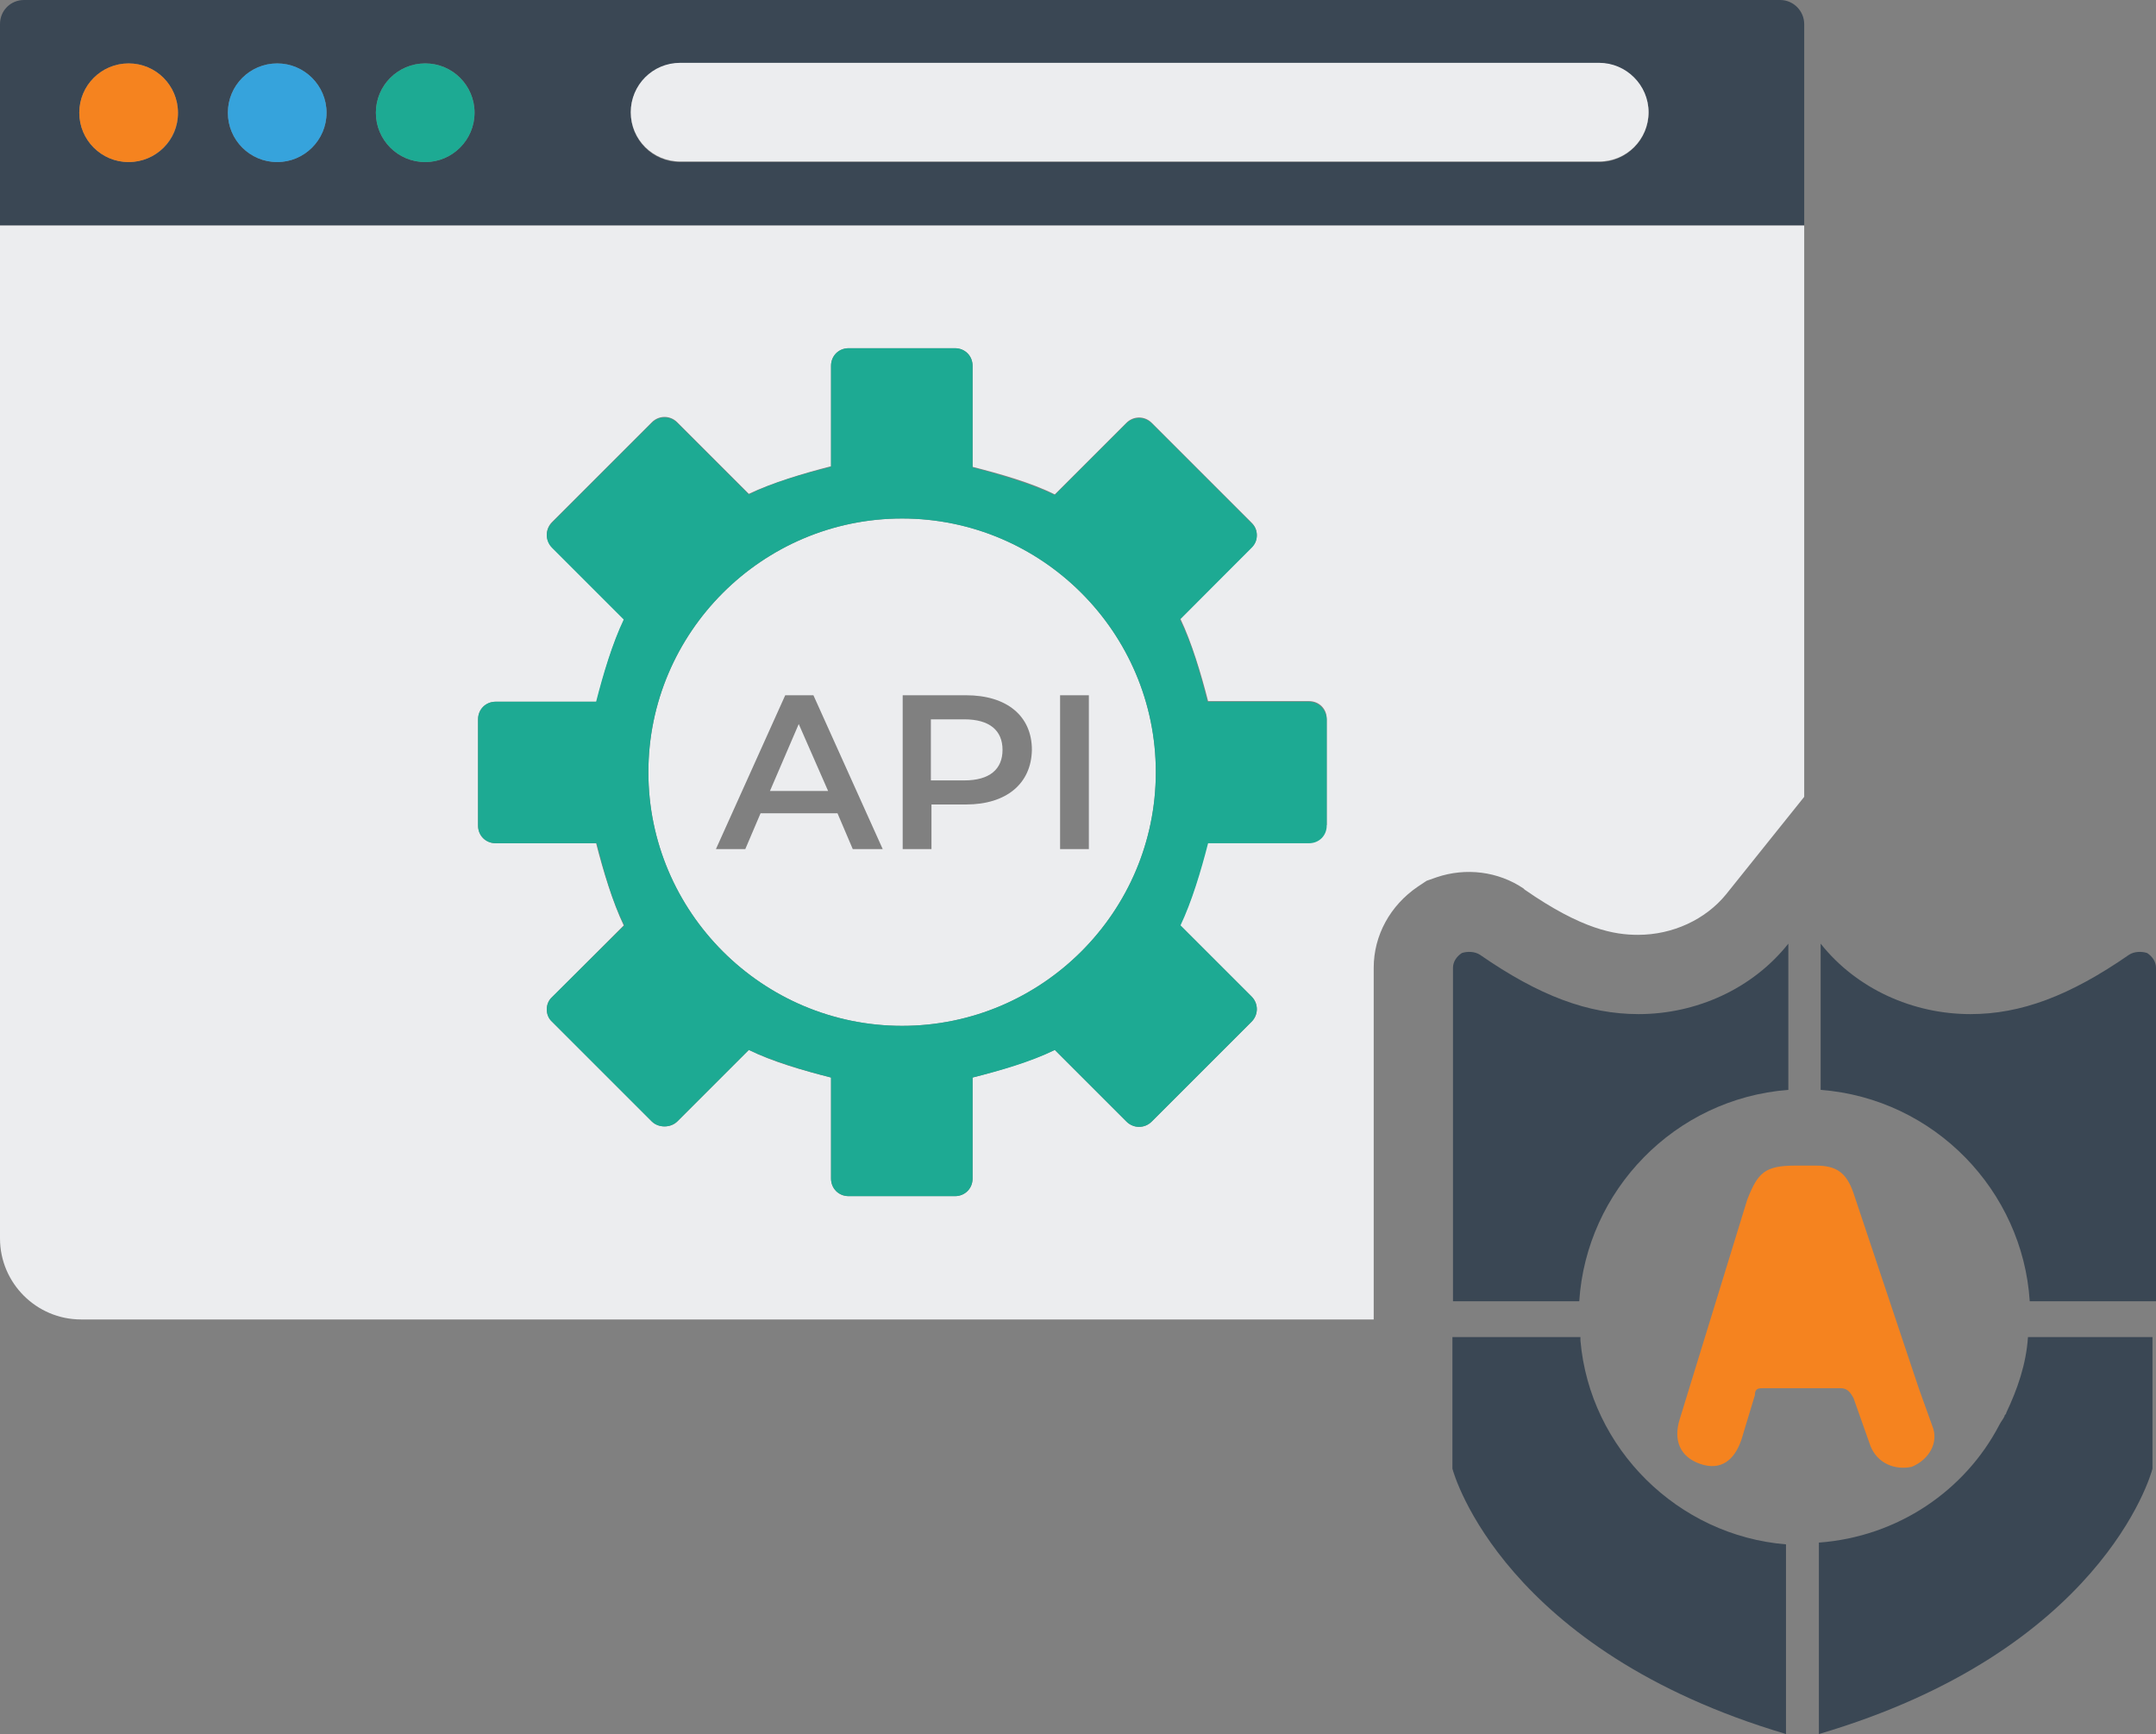
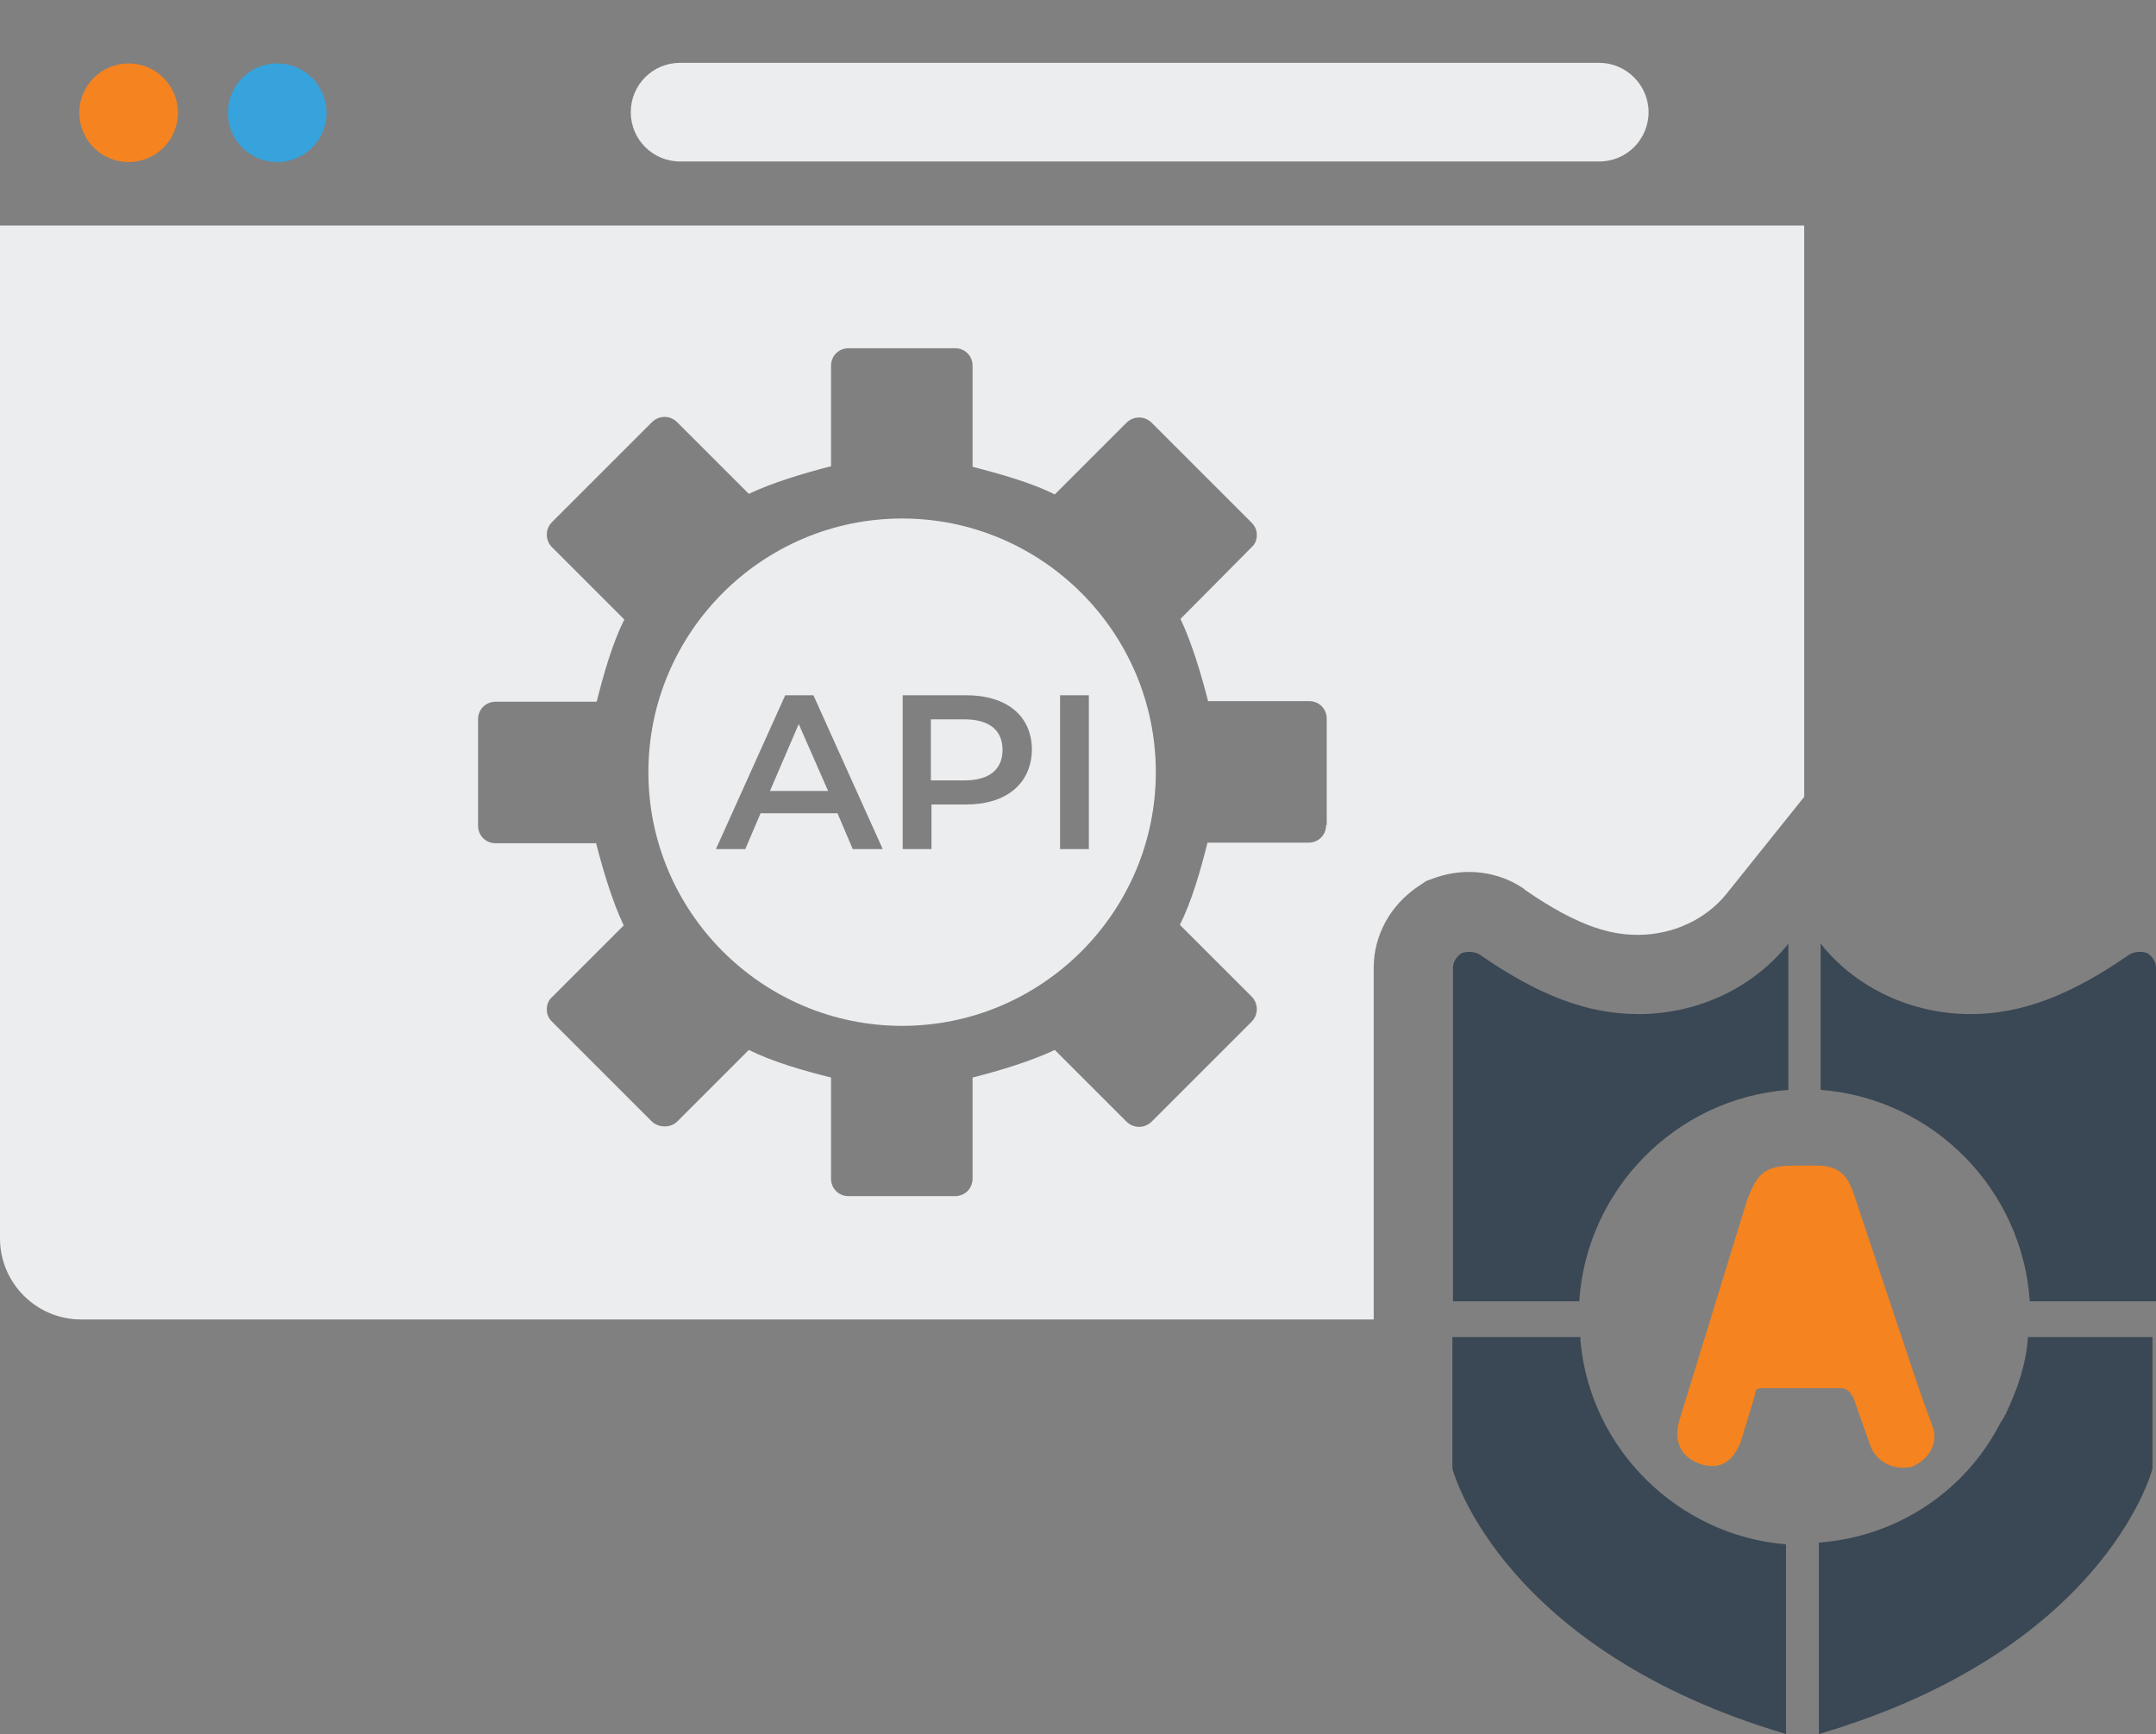
<svg xmlns="http://www.w3.org/2000/svg" version="1.1" id="Layer_1" x="0px" y="0px" viewBox="0 0 367.1 295.3" style="enable-background:new 0 0 367.1 295.3;" xml:space="preserve">
  <rect x="0" y="0" width="367.1" height="295.3" fill="#808080" stroke="none" />
  <style type="text/css">
	.st0{fill:#3A4754;}
	.st1{fill:#F5831F;}
	.st2{fill:#ECEDEF;}
	.st3{fill:#1DAA93;}
	.st4{fill:#36A3DC;}
</style>
  <g>
    <g>
      <g>
        <g>
          <path class="st0" d="M345.3,227.7c-0.3,4.6-1.8,8.9-3.7,12.9c0,0.3-0.3,0.3-0.3,0.6c-0.3,0.6-0.6,0.9-0.9,1.5      c-5.8,11.1-17.2,19-30.7,20v32.6c47.9-14.1,56.5-43.9,56.8-45.2c0-0.3,0-0.6,0-0.6v-21.8H345.3z" />
          <path class="st0" d="M304.5,185.6v-24.9c-6.1,7.7-15.7,12-25.5,12c-8.6,0-16.9-3.1-27-10.1c-0.9-0.6-2.2-0.6-3.1-0.3      c-0.9,0.6-1.5,1.5-1.5,2.5v56.8h21.5C270.1,202.8,285.1,187.1,304.5,185.6z" />
          <path class="st0" d="M269.1,228.3c0-0.3,0-0.3,0-0.6l0,0h-21.8v21.8c0,0.3,0,0.6,0,0.6c0.3,1.2,8.9,31,56.8,45.2V263      C285.7,261.5,270.7,246.7,269.1,228.3z" />
          <path class="st0" d="M310,185.6v-24.9c6.1,7.7,15.7,12,25.5,12c8.6,0,16.9-3.1,27-10.1c0.9-0.6,2.2-0.6,3.1-0.3      c0.9,0.6,1.5,1.5,1.5,2.5v56.8h-21.5C344.4,202.8,329.4,187.1,310,185.6z" />
          <path class="st1" d="M289.5,249.3c3.5,1.2,5.8-0.6,7-4.1l2.3-7.6c0-1.2,0.6-1.2,1.7-1.2h12.8c1.2,0,1.7,0.6,2.3,1.7l2.9,8.2      c1.2,2.9,4.1,4.1,7,3.5c2.9-1.2,4.7-4.1,3.5-7l-2.3-6.4l-11.1-33.2c-1.2-3.5-2.9-4.7-6.4-4.7h-3.5c-5.2,0-6.4,1.2-8.2,5.8      L286,241.7C284.9,245.2,286,248.1,289.5,249.3z" />
        </g>
-         <path class="st0" d="M307.2,4.1c0-2.2-1.8-4.1-4.1-4.1H4.1C1.8,0,0,1.8,0,4.1v34.3h307.2V4.1z M21.9,27.6c-4.7,0-8.4-3.8-8.4-8.4     c0-4.7,3.8-8.4,8.4-8.4c4.7,0,8.4,3.8,8.4,8.4C30.4,23.8,26.6,27.6,21.9,27.6z M47.2,27.6c-4.7,0-8.4-3.8-8.4-8.4     c0-4.7,3.8-8.4,8.4-8.4s8.4,3.8,8.4,8.4C55.6,23.8,51.8,27.6,47.2,27.6z M72.4,27.6c-4.7,0-8.4-3.8-8.4-8.4     c0-4.7,3.8-8.4,8.4-8.4c4.7,0,8.4,3.8,8.4,8.4C80.8,23.8,77,27.6,72.4,27.6z M272.3,27.6H115.8c-4.7,0-8.4-3.8-8.4-8.4     c0-4.7,3.8-8.4,8.4-8.4h156.5c4.7,0,8.4,3.8,8.4,8.4C280.7,23.8,276.9,27.6,272.3,27.6z" />
        <path class="st2" d="M241.4,151l1.5-1l1.7-0.6c5-1.7,10.5-1,14.8,1.9l0.2,0.2c9.8,6.8,15.3,7.7,19.3,7.7c5.9,0,11.5-2.6,15-6.9     l13.3-16.6V38.4H0v172.5c0,7.6,6.2,13.8,13.8,13.8h220.1v-59.9C233.9,159.3,236.7,154.2,241.4,151z M225.8,140.5c0,1.7-1.3,3-3,3     h-17.2c-1.2,4.8-2.7,10-4.7,14l12.2,12.2c1.2,1.2,1.2,3.1,0,4.3l-17,17c-1.2,1.2-3.1,1.2-4.3,0l-12.2-12.2c-4,1.9-9.3,3.5-14,4.7     v17.2c0,1.7-1.3,3-3,3h-18.1c-1.7,0-3-1.3-3-3v-17.2c-4.8-1.2-10-2.7-14-4.7l-12.2,12.2c-1.1,1.1-3.1,1.1-4.3,0l-17-17     c-0.6-0.6-0.9-1.3-0.9-2.1c0-0.8,0.3-1.6,0.9-2.1l12.2-12.2c-1.9-4-3.5-9.3-4.7-14H84.4c-1.7,0-3-1.3-3-3v-18.1c0-1.7,1.3-3,3-3     h17.2c1.2-4.8,2.7-10,4.7-14L94,93.2c-1.2-1.2-1.2-3.1,0-4.3l17-17c1.2-1.2,3.1-1.2,4.3,0l12.2,12.2c4-1.9,9.3-3.5,14-4.7V62.3     c0-1.7,1.3-3,3-3h18.1c1.7,0,3,1.3,3,3v17.2c4.7,1.2,10,2.7,14,4.7l12.2-12.2c1.2-1.2,3.1-1.2,4.3,0l17,17     c0.6,0.6,0.9,1.3,0.9,2.1c0,0.8-0.3,1.6-0.9,2.1L201,105.4c1.9,4,3.5,9.3,4.7,14h17.2c1.7,0,3,1.3,3,3V140.5z" />
        <path class="st2" d="M164.2,122.5h-5.7v10.4h5.7c4.3,0,6.5-1.9,6.5-5.2C170.7,124.4,168.5,122.5,164.2,122.5z" />
        <path class="st2" d="M153.6,88.3c-23.8,0-43.2,19.4-43.2,43.2c0,23.8,19.4,43.2,43.2,43.2c23.8,0,43.2-19.4,43.2-43.2     C196.8,107.7,177.4,88.3,153.6,88.3z M145.2,144.6l-2.6-6.1h-13.1l-2.6,6.1h-5l11.8-26.2h4.8l11.8,26.2H145.2z M164.5,137h-5.9     v7.6h-4.9v-26.2h10.8c6.9,0,11.2,3.5,11.2,9.3C175.6,133.5,171.3,137,164.5,137z M185.4,144.6h-4.9v-26.2h4.9V144.6z" />
        <polygon class="st2" points="131.1,134.7 141,134.7 136,123.3    " />
      </g>
-       <circle class="st3" cx="72.4" cy="19.2" r="8.4" />
      <circle class="st1" cx="21.9" cy="19.2" r="8.4" />
      <circle class="st4" cx="47.2" cy="19.2" r="8.4" />
      <path class="st2" d="M272.3,10.7H115.8c-4.7,0-8.4,3.8-8.4,8.4c0,4.7,3.8,8.4,8.4,8.4h156.5c4.7,0,8.4-3.8,8.4-8.4    C280.7,14.5,276.9,10.7,272.3,10.7z" />
    </g>
-     <path class="st3" d="M222.8,119.5h-17.2c-1.2-4.8-2.7-10-4.7-14l12.2-12.2c0.6-0.6,0.9-1.3,0.9-2.1c0-0.8-0.3-1.6-0.9-2.1l-17-17   c-1.2-1.2-3.1-1.2-4.3,0l-12.2,12.2c-4-1.9-9.3-3.5-14-4.7V62.3c0-1.7-1.3-3-3-3h-18.1c-1.7,0-3,1.3-3,3v17.2   c-4.8,1.2-10,2.7-14,4.7l-12.2-12.2c-1.2-1.2-3.1-1.2-4.3,0l-17,17c-1.2,1.2-1.2,3.1,0,4.3l12.2,12.2c-1.9,4-3.5,9.3-4.7,14H84.4   c-1.7,0-3,1.3-3,3v18.1c0,1.7,1.3,3,3,3h17.2c1.2,4.8,2.7,10,4.7,14L94,169.8c-0.6,0.6-0.9,1.3-0.9,2.1c0,0.8,0.3,1.6,0.9,2.1   l17,17c1.1,1.1,3.1,1.1,4.3,0l12.2-12.2c4,1.9,9.3,3.5,14,4.7v17.2c0,1.7,1.3,3,3,3h18.1c1.7,0,3-1.3,3-3v-17.2   c4.8-1.2,10-2.7,14-4.7l12.2,12.2c1.2,1.2,3.1,1.2,4.3,0l17-17c1.2-1.2,1.2-3.1,0-4.3L201,157.6c1.9-4,3.5-9.3,4.7-14h17.2   c1.7,0,3-1.3,3-3v-18.1C225.8,120.8,224.5,119.5,222.8,119.5z M153.6,174.7c-23.8,0-43.2-19.4-43.2-43.2   c0-23.8,19.4-43.2,43.2-43.2c23.8,0,43.2,19.4,43.2,43.2C196.8,155.3,177.4,174.7,153.6,174.7z" />
  </g>
</svg>